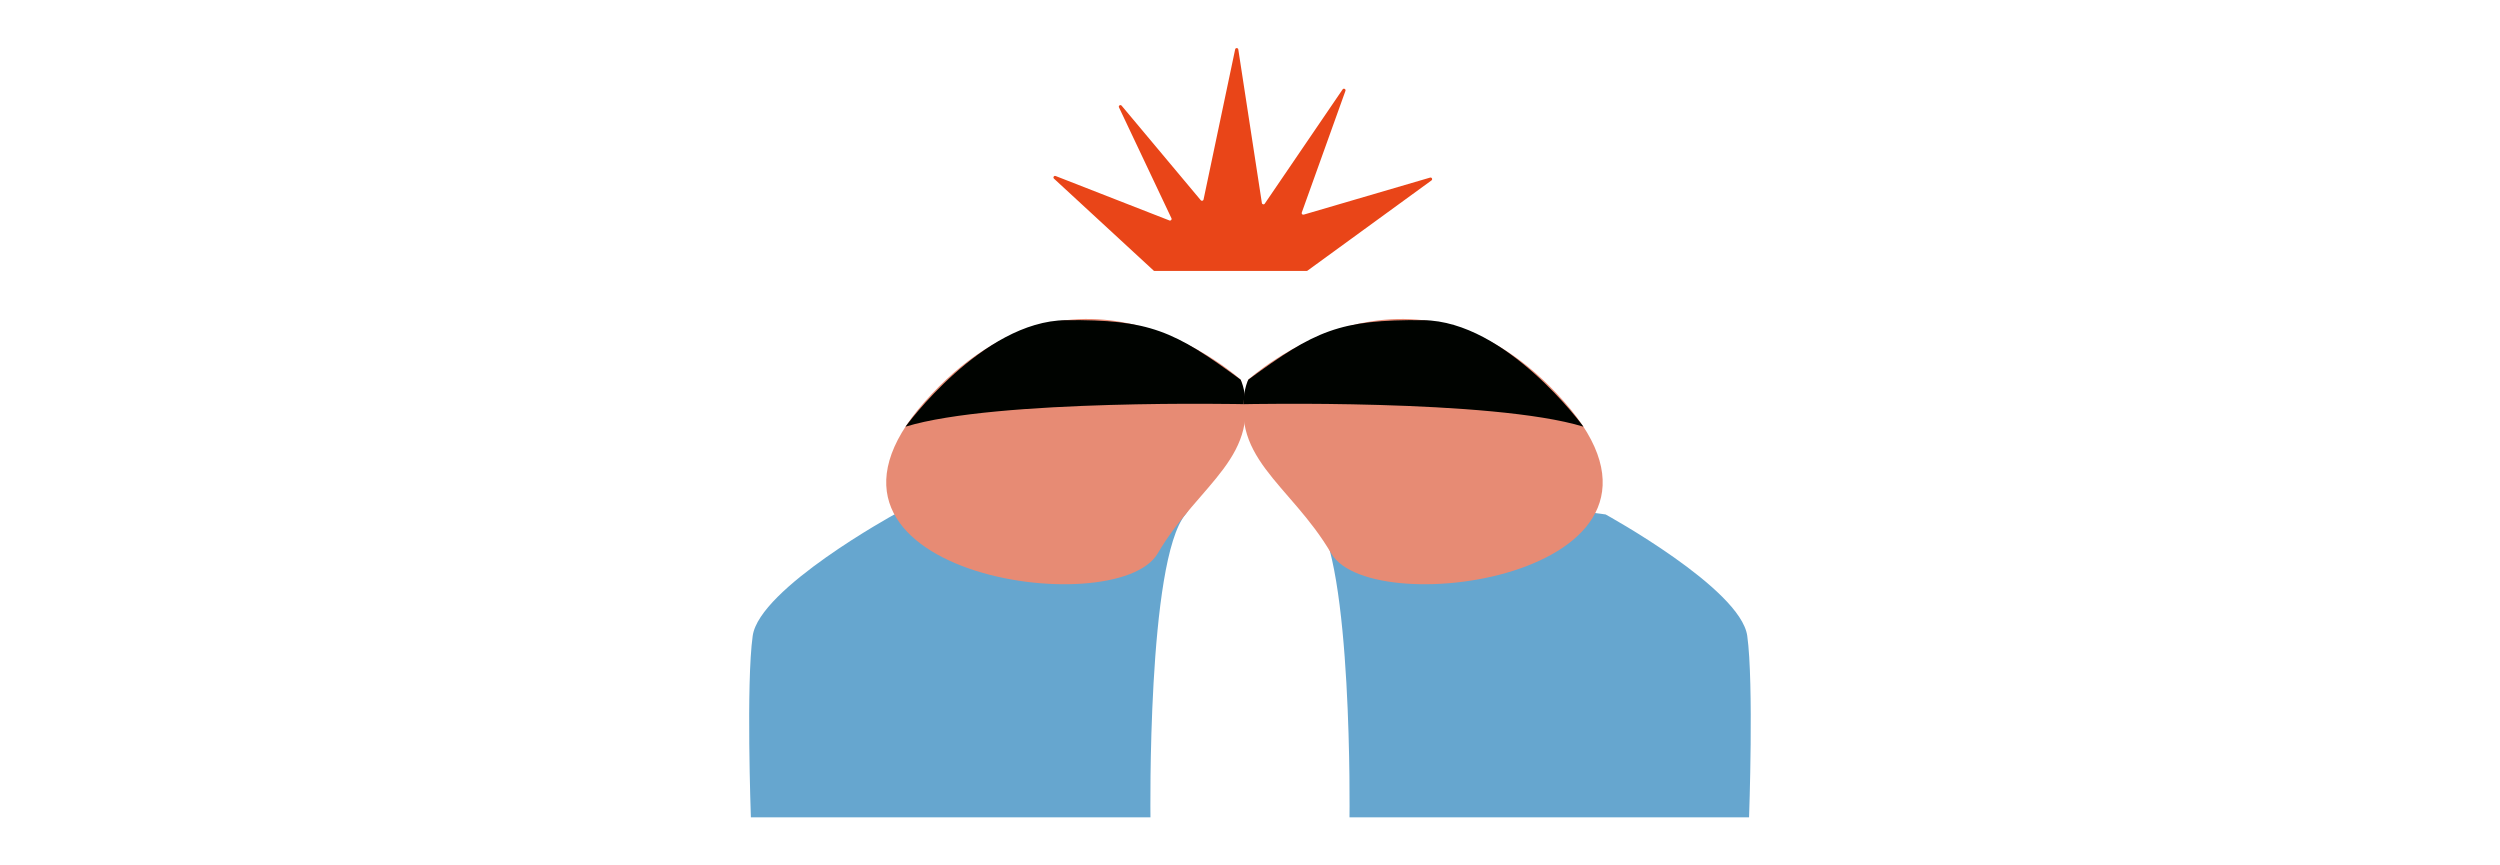
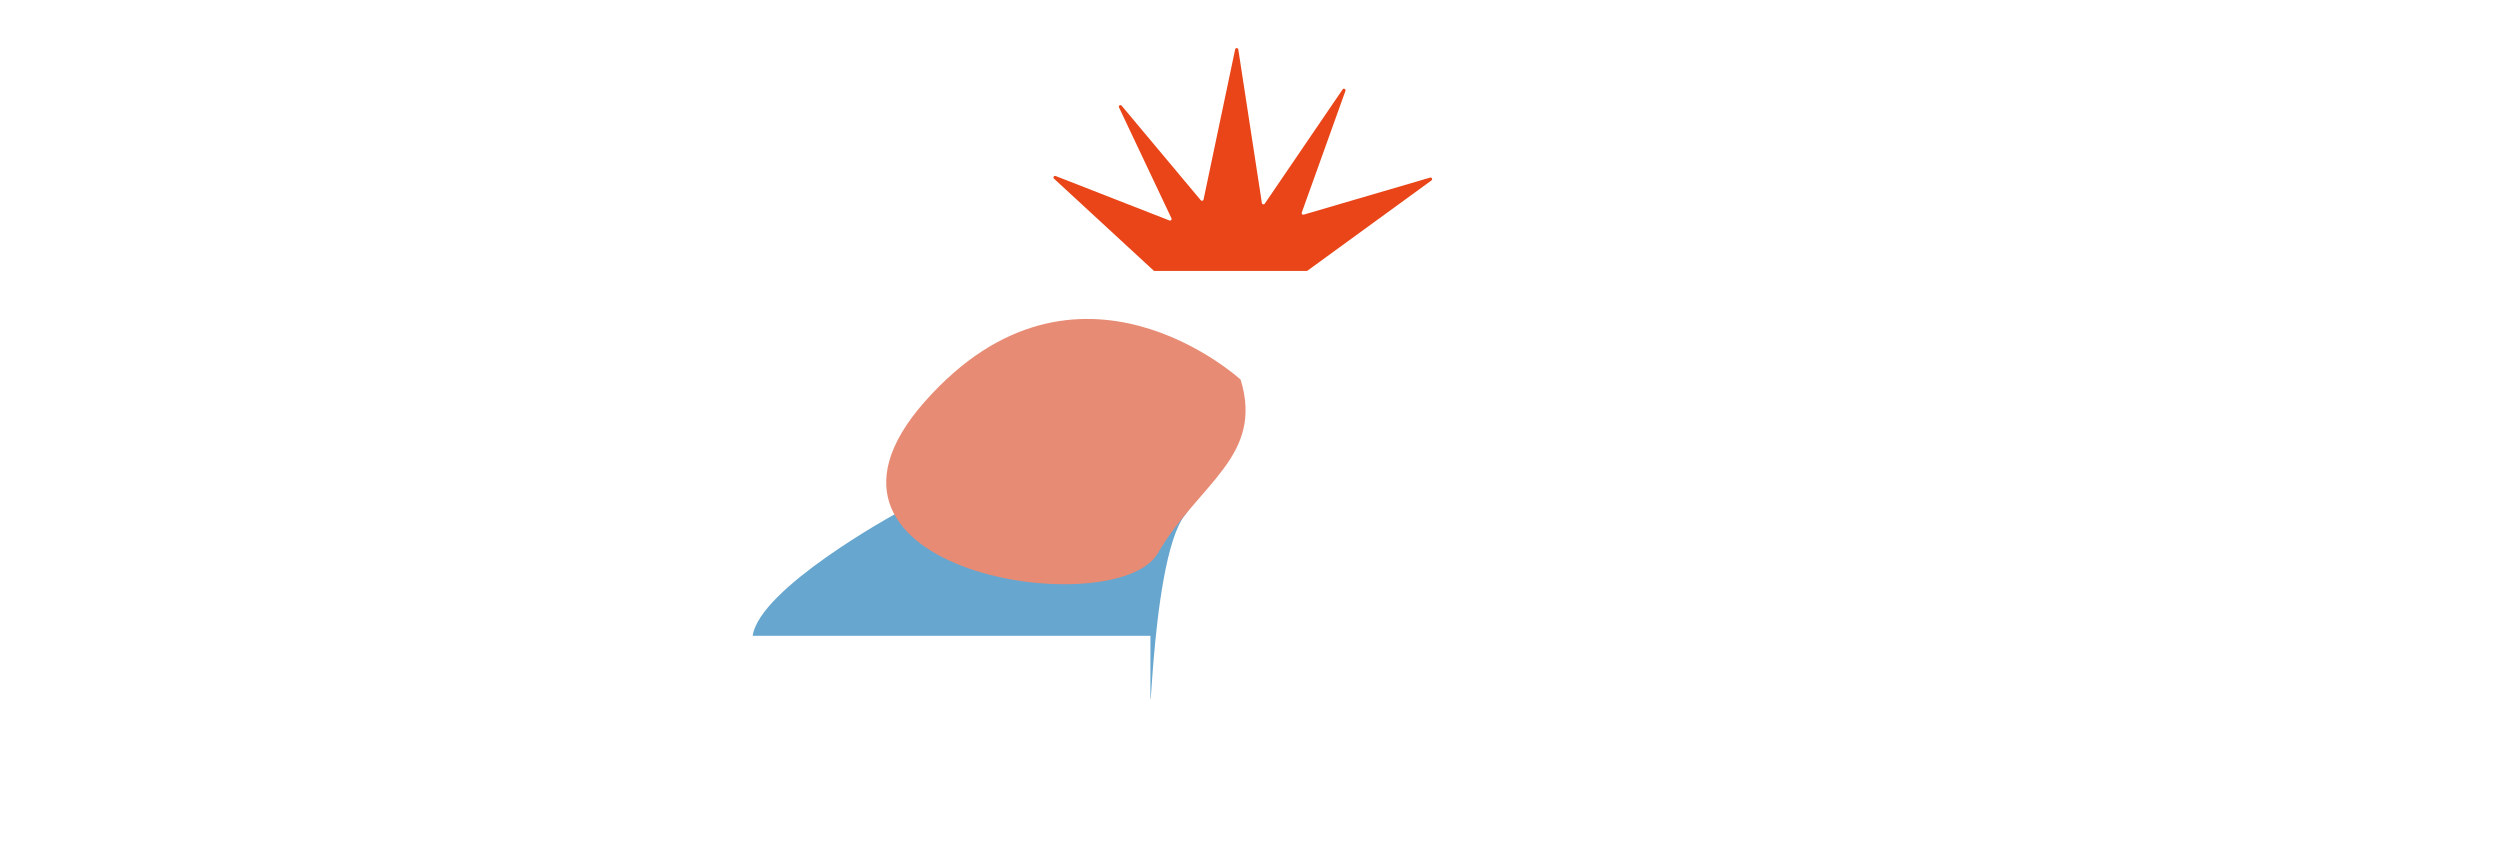
<svg xmlns="http://www.w3.org/2000/svg" width="260" height="90" viewBox="0 0 260 90" fill="none">
  <g clip-path="url(#clip0_1743_124)">
-     <path d="M93.019 53.501C93.019 53.501 78.978 61.193 78.282 66.122C77.585 71.05 78.092 85 78.092 85H119.648C119.648 85 119.293 58.297 123.29 53.501C127.287 48.706 93.019 53.501 93.019 53.501Z" fill="#66A6CF" />
-     <path d="M166.981 53.501C166.981 53.501 181.022 61.198 181.713 66.122C182.405 71.046 181.903 85 181.903 85H140.347C140.347 85 140.702 58.297 136.705 53.501C132.708 48.706 166.976 53.501 166.976 53.501H166.981Z" fill="#66A6CF" />
+     <path d="M93.019 53.501C93.019 53.501 78.978 61.193 78.282 66.122H119.648C119.648 85 119.293 58.297 123.29 53.501C127.287 48.706 93.019 53.501 93.019 53.501Z" fill="#66A6CF" />
    <path d="M129.029 39.485C129.029 39.485 112.009 23.864 96.182 41.764C80.356 59.664 116.12 64.882 120.401 57.556C124.682 50.23 131.459 47.486 129.029 39.485Z" fill="#E78B74" />
-     <path d="M129.517 42.035C129.517 42.035 103.603 41.475 94.17 44.376C94.17 44.376 102.154 33.384 110.849 33.298C119.544 33.213 122.111 34.405 129.025 39.485C129.025 39.485 129.536 40.496 129.513 42.03L129.517 42.035Z" fill="#000300" />
-     <path d="M129.818 39.485C129.818 39.485 146.839 23.864 162.665 41.764C178.492 59.664 142.728 64.882 138.447 57.556C134.166 50.23 127.389 47.486 129.818 39.485Z" fill="#E78B74" />
-     <path d="M129.332 42.035C129.332 42.035 155.246 41.475 164.679 44.376C164.679 44.376 156.695 33.384 148 33.298C139.305 33.213 136.739 34.405 129.825 39.485C129.825 39.485 129.313 40.496 129.337 42.03L129.332 42.035Z" fill="#000300" />
    <path d="M119.974 28.137L109.613 18.579C109.48 18.456 109.613 18.238 109.783 18.304L121.622 22.929C121.76 22.981 121.897 22.838 121.831 22.701L116.375 11.168C116.29 10.992 116.527 10.84 116.65 10.992L124.881 20.825C124.971 20.93 125.141 20.887 125.169 20.754L128.456 5.133C128.494 4.953 128.754 4.957 128.783 5.142L131.236 21.115C131.26 21.262 131.454 21.31 131.534 21.181L139.632 9.297C139.741 9.136 139.992 9.264 139.926 9.449L135.384 22.107C135.337 22.235 135.455 22.359 135.588 22.321L148.73 18.47C148.91 18.418 149.023 18.655 148.872 18.765L135.981 28.147C135.953 28.166 135.919 28.18 135.882 28.18H120.079C120.036 28.18 119.998 28.166 119.965 28.137H119.974Z" fill="#E94518" />
  </g>
  <defs>
    <clipPath id="clip0_1743_124">
      <rect width="104.167" height="80" fill="white" transform="translate(77.916 5)" />
    </clipPath>
  </defs>
</svg>